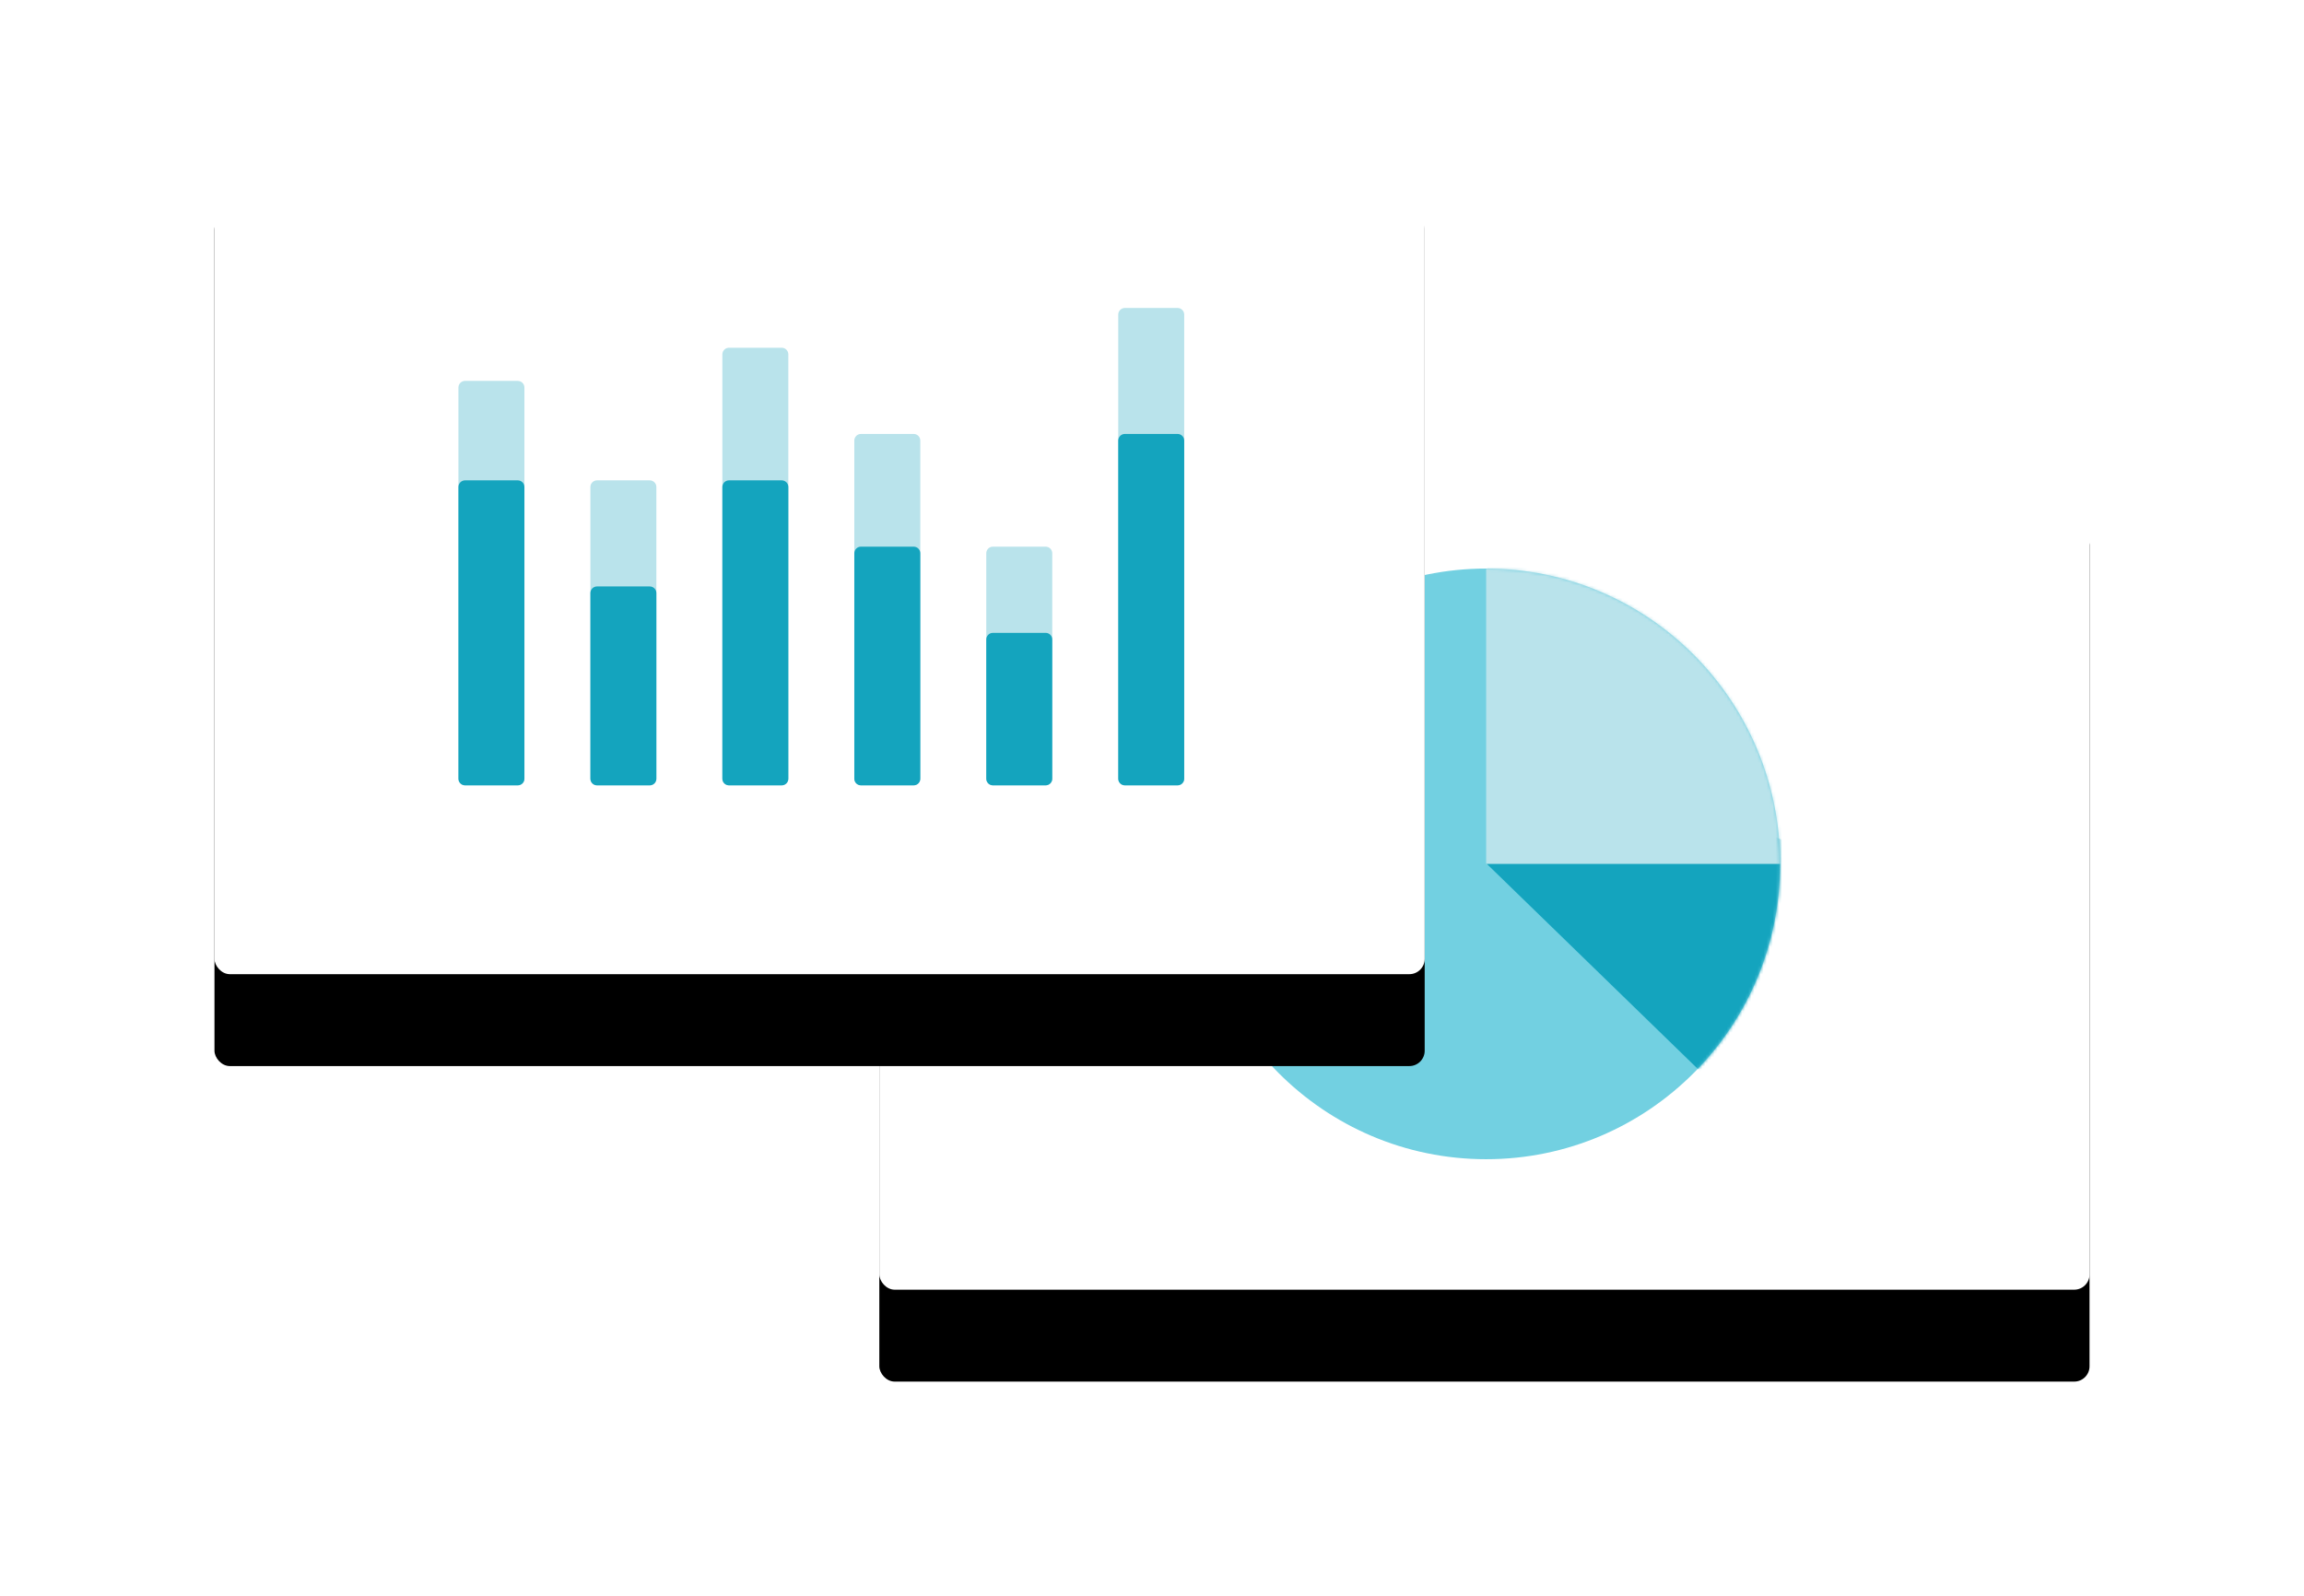
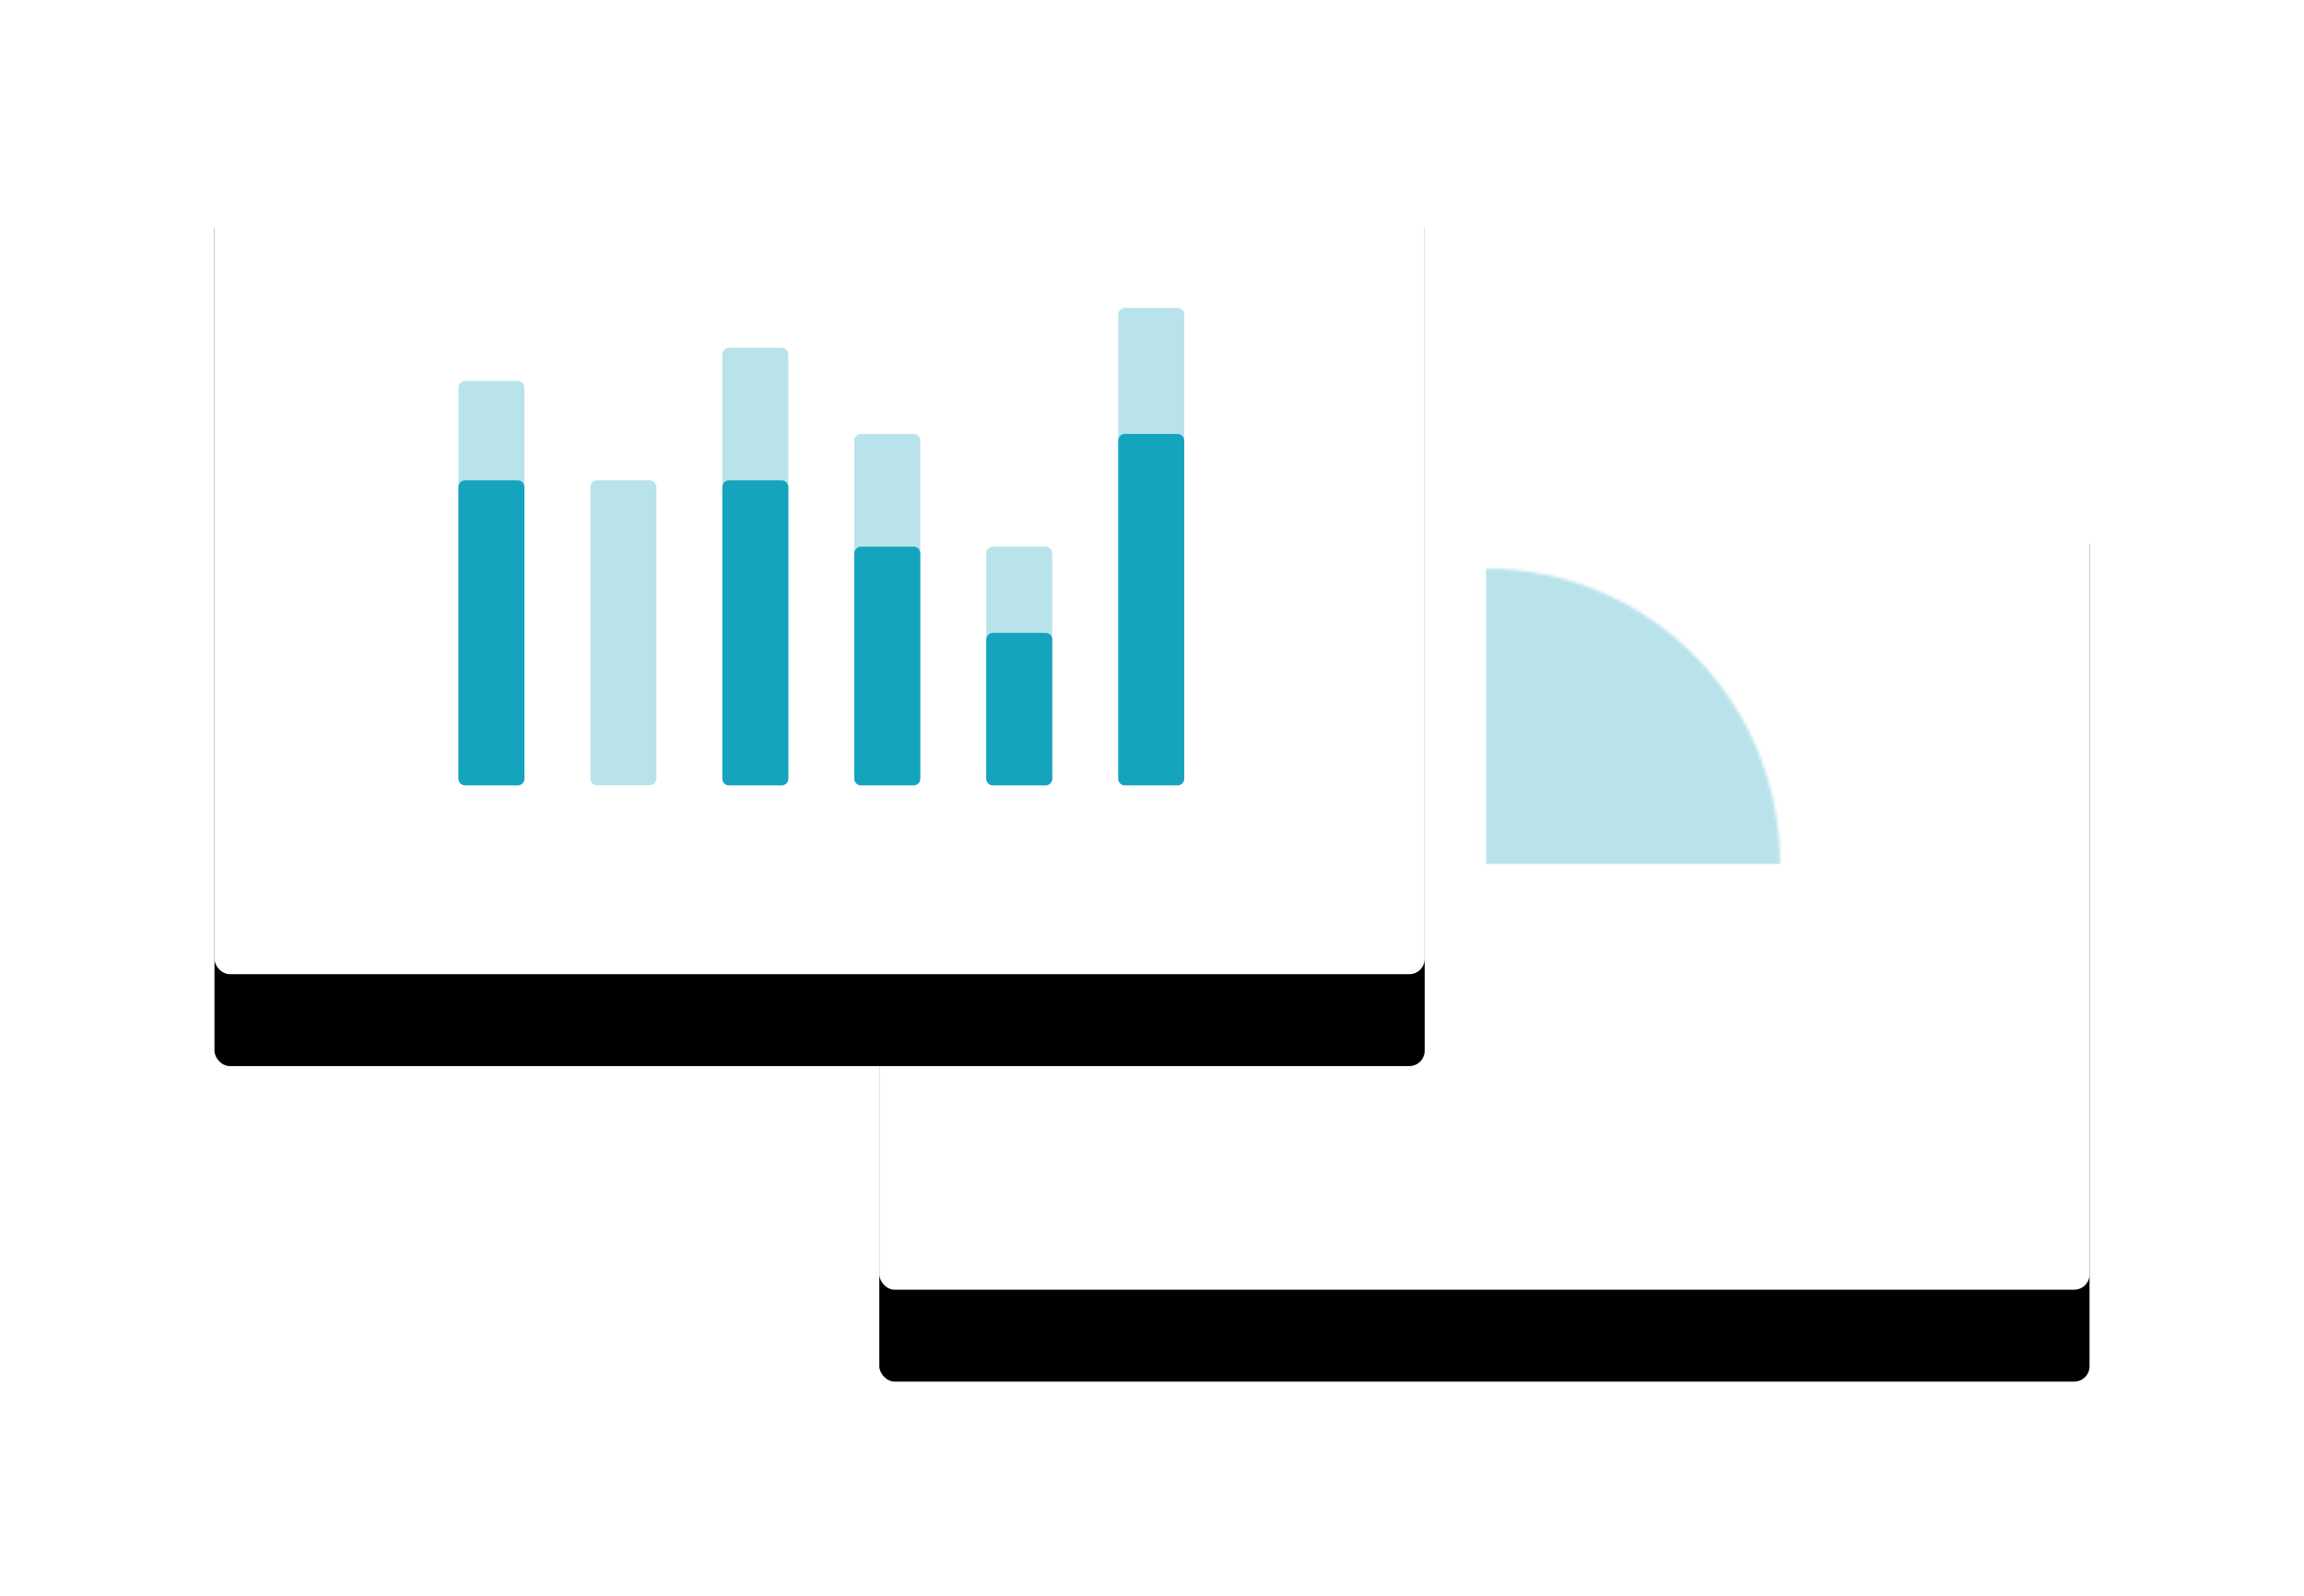
<svg xmlns="http://www.w3.org/2000/svg" xmlns:xlink="http://www.w3.org/1999/xlink" width="752px" height="521px" viewBox="0 0 752 521" version="1.1">
  <title>analysis-and-programming</title>
  <defs>
    <rect id="path-1" x="0" y="0" width="395" height="278" rx="5" />
    <filter x="-30.4%" y="-32.4%" width="160.8%" height="186.3%" filterUnits="objectBoundingBox" id="filter-3">
      <feOffset dx="0" dy="30" in="SourceAlpha" result="shadowOffsetOuter1" />
      <feGaussianBlur stdDeviation="35" in="shadowOffsetOuter1" result="shadowBlurOuter1" />
      <feColorMatrix values="0 0 0 0 0.888   0 0 0 0 0.911   0 0 0 0 0.927  0 0 0 0.5 0" type="matrix" in="shadowBlurOuter1" />
    </filter>
-     <ellipse id="path-4" cx="95.945" cy="96.403" rx="95.945" ry="96.403" />
    <ellipse id="path-6" cx="95.945" cy="96.403" rx="95.945" ry="96.403" />
    <rect id="path-8" x="0" y="0" width="395" height="278" rx="5" />
    <filter x="-30.4%" y="-32.4%" width="160.8%" height="186.3%" filterUnits="objectBoundingBox" id="filter-10">
      <feOffset dx="0" dy="30" in="SourceAlpha" result="shadowOffsetOuter1" />
      <feGaussianBlur stdDeviation="35" in="shadowOffsetOuter1" result="shadowBlurOuter1" />
      <feColorMatrix values="0 0 0 0 0.888   0 0 0 0 0.911   0 0 0 0 0.927  0 0 0 0.5 0" type="matrix" in="shadowBlurOuter1" />
    </filter>
  </defs>
  <g id="Pages" stroke="none" stroke-width="1" fill="none" fill-rule="evenodd">
    <g id="Registration-Workbook-LP" transform="translate(-826, -2420)">
      <g id="analysis-and-programming" transform="translate(896, 2460)">
        <g id="Group-5" transform="translate(217, 103)">
          <mask id="mask-2" fill="white">
            <use xlink:href="#path-1" />
          </mask>
          <g id="Mask">
            <use fill="black" fill-opacity="1" filter="url(#filter-3)" xlink:href="#path-1" />
            <use fill="#FFFFFF" fill-rule="evenodd" xlink:href="#path-1" />
          </g>
          <g id="Path-290" mask="url(#mask-2)">
            <g transform="translate(102.116, 42.597)">
              <g id="Mask">
-                 <ellipse id="path-27" fill="#72D0E1" fill-rule="nonzero" cx="95.945" cy="96.403" rx="95.945" ry="96.403" />
-               </g>
+                 </g>
              <g id="Path-291-Clipped">
                <mask id="mask-5" fill="white">
                  <use xlink:href="#path-4" />
                </mask>
                <g id="path-27" />
                <path d="M95.945,96.187 L166.854,165.104 C198.976,132.54 213.423,111.632 210.195,102.38 C206.967,93.128 191.487,85.965 163.756,80.89 L95.945,96.187 Z" id="Path-291" fill="#14A4BE" fill-rule="nonzero" mask="url(#mask-5)" />
              </g>
              <g id="Clipped">
                <mask id="mask-7" fill="white">
                  <use xlink:href="#path-6" />
                </mask>
                <g id="path-27" />
                <polygon id="Path" fill="#B9E3EB" fill-rule="nonzero" mask="url(#mask-7)" points="95.945 0.049 95.945 96.403 192.013 96.403 213.945 48.226 138.058 -27.702" />
              </g>
            </g>
          </g>
        </g>
        <g id="Group-6">
          <mask id="mask-9" fill="white">
            <use xlink:href="#path-8" />
          </mask>
          <g id="Mask">
            <use fill="black" fill-opacity="1" filter="url(#filter-10)" xlink:href="#path-8" />
            <use fill="#FFFFFF" fill-rule="evenodd" xlink:href="#path-8" />
          </g>
          <g id="Group-73" mask="url(#mask-9)">
            <g transform="translate(79.551, 60.532)" id="Group-13">
              <g>
                <path d="M-53.001,79.051 L74.69,79.051 C75.886,79.051 76.856,80.018 76.856,81.21 L76.856,98.427 C76.856,99.62 75.886,100.586 74.69,100.586 L-53.001,100.586 C-54.197,100.586 -55.167,99.62 -55.167,98.427 L-55.167,81.21 C-55.167,80.018 -54.197,79.051 -53.001,79.051 Z" id="Rectangle-Copy-11" fill="#B9E3EB" fill-rule="nonzero" transform="translate(10.844, 89.819) rotate(-90) translate(-10.844, -89.819) " />
                <path d="M-36.769,95.284 L58.457,95.284 C59.654,95.284 60.623,96.25 60.623,97.443 L60.623,114.66 C60.623,115.852 59.654,116.819 58.457,116.819 L-36.769,116.819 C-37.965,116.819 -38.935,115.852 -38.935,114.66 L-38.935,97.443 C-38.935,96.25 -37.965,95.284 -36.769,95.284 Z" id="Rectangle-Copy-22" fill="#14A4BE" fill-rule="nonzero" transform="translate(10.844, 106.051) rotate(-90) translate(-10.844, -106.051) " />
                <path d="M6.302,95.284 L101.528,95.284 C102.724,95.284 103.694,96.25 103.694,97.443 L103.694,114.66 C103.694,115.852 102.724,116.819 101.528,116.819 L6.302,116.819 C5.105,116.819 4.136,115.852 4.136,114.66 L4.136,97.443 C4.136,96.25 5.105,95.284 6.302,95.284 Z" id="Rectangle-Copy-12" fill="#B9E3EB" fill-rule="nonzero" transform="translate(53.915, 106.051) rotate(-90) translate(-53.915, -106.051) " />
-                 <path d="M23.616,112.598 L84.213,112.598 C85.41,112.598 86.379,113.565 86.379,114.757 L86.379,131.974 C86.379,133.167 85.41,134.133 84.213,134.133 L23.616,134.133 C22.42,134.133 21.45,133.167 21.45,131.974 L21.45,114.757 C21.45,113.565 22.42,112.598 23.616,112.598 Z" id="Rectangle-Copy-21" fill="#14A4BE" fill-rule="nonzero" transform="translate(53.915, 123.366) rotate(-90) translate(-53.915, -123.366) " />
                <path d="M27.729,73.64 L166.241,73.64 C167.437,73.64 168.407,74.607 168.407,75.8 L168.407,93.017 C168.407,94.209 167.437,95.176 166.241,95.176 L27.729,95.176 C26.533,95.176 25.563,94.209 25.563,93.017 L25.563,75.8 C25.563,74.607 26.533,73.64 27.729,73.64 Z" id="Rectangle-Copy-13" fill="#B9E3EB" fill-rule="nonzero" transform="translate(96.985, 84.408) rotate(-90) translate(-96.985, -84.408) " />
                <path d="M49.372,95.284 L144.598,95.284 C145.794,95.284 146.764,96.25 146.764,97.443 L146.764,114.66 C146.764,115.852 145.794,116.819 144.598,116.819 L49.372,116.819 C48.176,116.819 47.206,115.852 47.206,114.66 L47.206,97.443 C47.206,96.25 48.176,95.284 49.372,95.284 Z" id="Rectangle-Copy-20" fill="#14A4BE" fill-rule="nonzero" transform="translate(96.985, 106.051) rotate(-90) translate(-96.985, -106.051) " />
                <path d="M84.867,87.709 L195.243,87.709 C196.44,87.709 197.41,88.675 197.41,89.868 L197.41,107.085 C197.41,108.277 196.44,109.244 195.243,109.244 L84.867,109.244 C83.671,109.244 82.701,108.277 82.701,107.085 L82.701,89.868 C82.701,88.675 83.671,87.709 84.867,87.709 Z" id="Rectangle-Copy-14" fill="#B9E3EB" fill-rule="nonzero" transform="translate(140.055, 98.476) rotate(-90) translate(-140.055, -98.476) " />
                <path d="M103.264,106.105 L176.847,106.105 C178.043,106.105 179.013,107.072 179.013,108.264 L179.013,125.481 C179.013,126.674 178.043,127.64 176.847,127.64 L103.264,127.64 C102.068,127.64 101.098,126.674 101.098,125.481 L101.098,108.264 C101.098,107.072 102.068,106.105 103.264,106.105 Z" id="Rectangle-Copy-19" fill="#14A4BE" fill-rule="nonzero" transform="translate(140.055, 116.873) rotate(-90) translate(-140.055, -116.873) " />
                <path d="M146.334,106.105 L219.917,106.105 C221.114,106.105 222.083,107.072 222.083,108.264 L222.083,125.481 C222.083,126.674 221.114,127.64 219.917,127.64 L146.334,127.64 C145.138,127.64 144.168,126.674 144.168,125.481 L144.168,108.264 C144.168,107.072 145.138,106.105 146.334,106.105 Z" id="Rectangle-Copy-15" fill="#B9E3EB" fill-rule="nonzero" transform="translate(183.126, 116.873) rotate(-90) translate(-183.126, -116.873) " />
                <path d="M160.402,120.173 L205.849,120.173 C207.046,120.173 208.015,121.14 208.015,122.332 L208.015,139.549 C208.015,140.742 207.046,141.708 205.849,141.708 L160.402,141.708 C159.206,141.708 158.236,140.742 158.236,139.549 L158.236,122.332 C158.236,121.14 159.206,120.173 160.402,120.173 Z" id="Rectangle-Copy-18" fill="#14A4BE" fill-rule="nonzero" transform="translate(183.126, 130.941) rotate(-90) translate(-183.126, -130.941) " />
                <path d="M150.447,67.148 L301.945,67.148 C303.141,67.148 304.111,68.114 304.111,69.307 L304.111,86.524 C304.111,87.716 303.141,88.683 301.945,88.683 L150.447,88.683 C149.251,88.683 148.281,87.716 148.281,86.524 L148.281,69.307 C148.281,68.114 149.251,67.148 150.447,67.148 Z" id="Rectangle-Copy-16" fill="#B9E3EB" fill-rule="nonzero" transform="translate(226.196, 77.915) rotate(-90) translate(-226.196, -77.915) " />
                <path d="M171.008,87.709 L281.384,87.709 C282.581,87.709 283.55,88.675 283.55,89.868 L283.55,107.085 C283.55,108.277 282.581,109.244 281.384,109.244 L171.008,109.244 C169.812,109.244 168.842,108.277 168.842,107.085 L168.842,89.868 C168.842,88.675 169.812,87.709 171.008,87.709 Z" id="Rectangle-Copy-17" fill="#14A4BE" fill-rule="nonzero" transform="translate(226.196, 98.476) rotate(-90) translate(-226.196, -98.476) " />
              </g>
            </g>
          </g>
        </g>
      </g>
    </g>
  </g>
</svg>